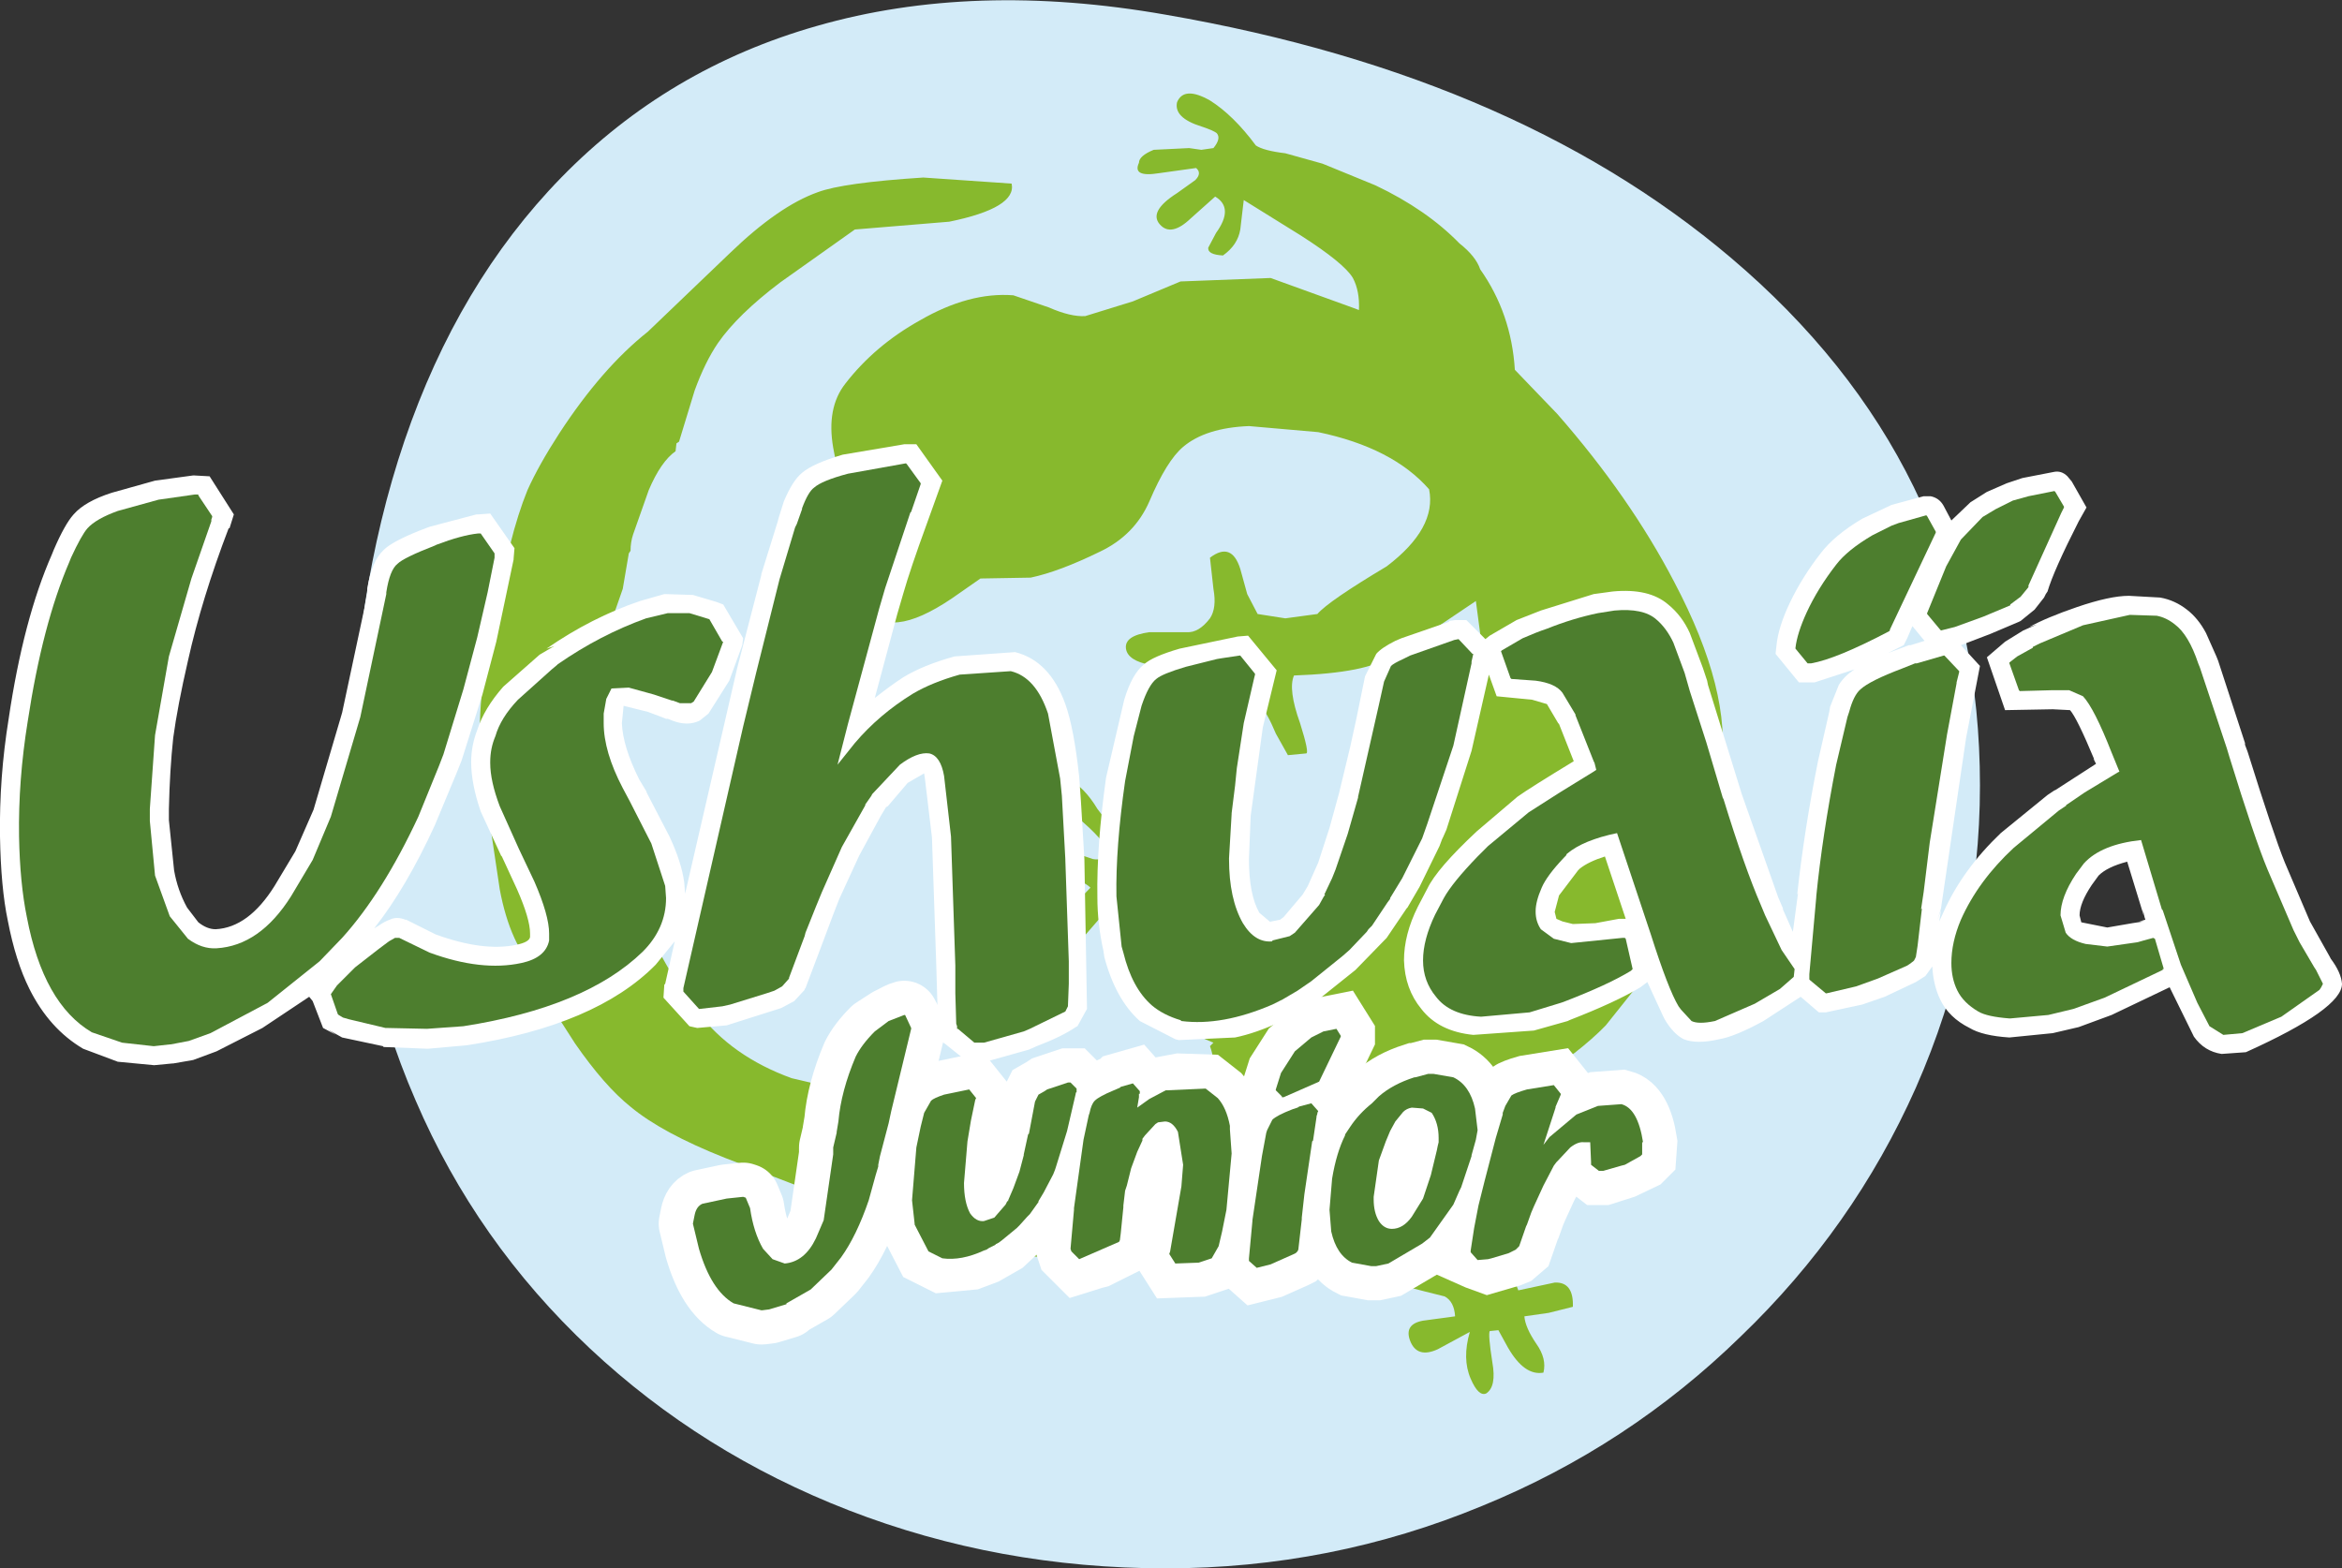
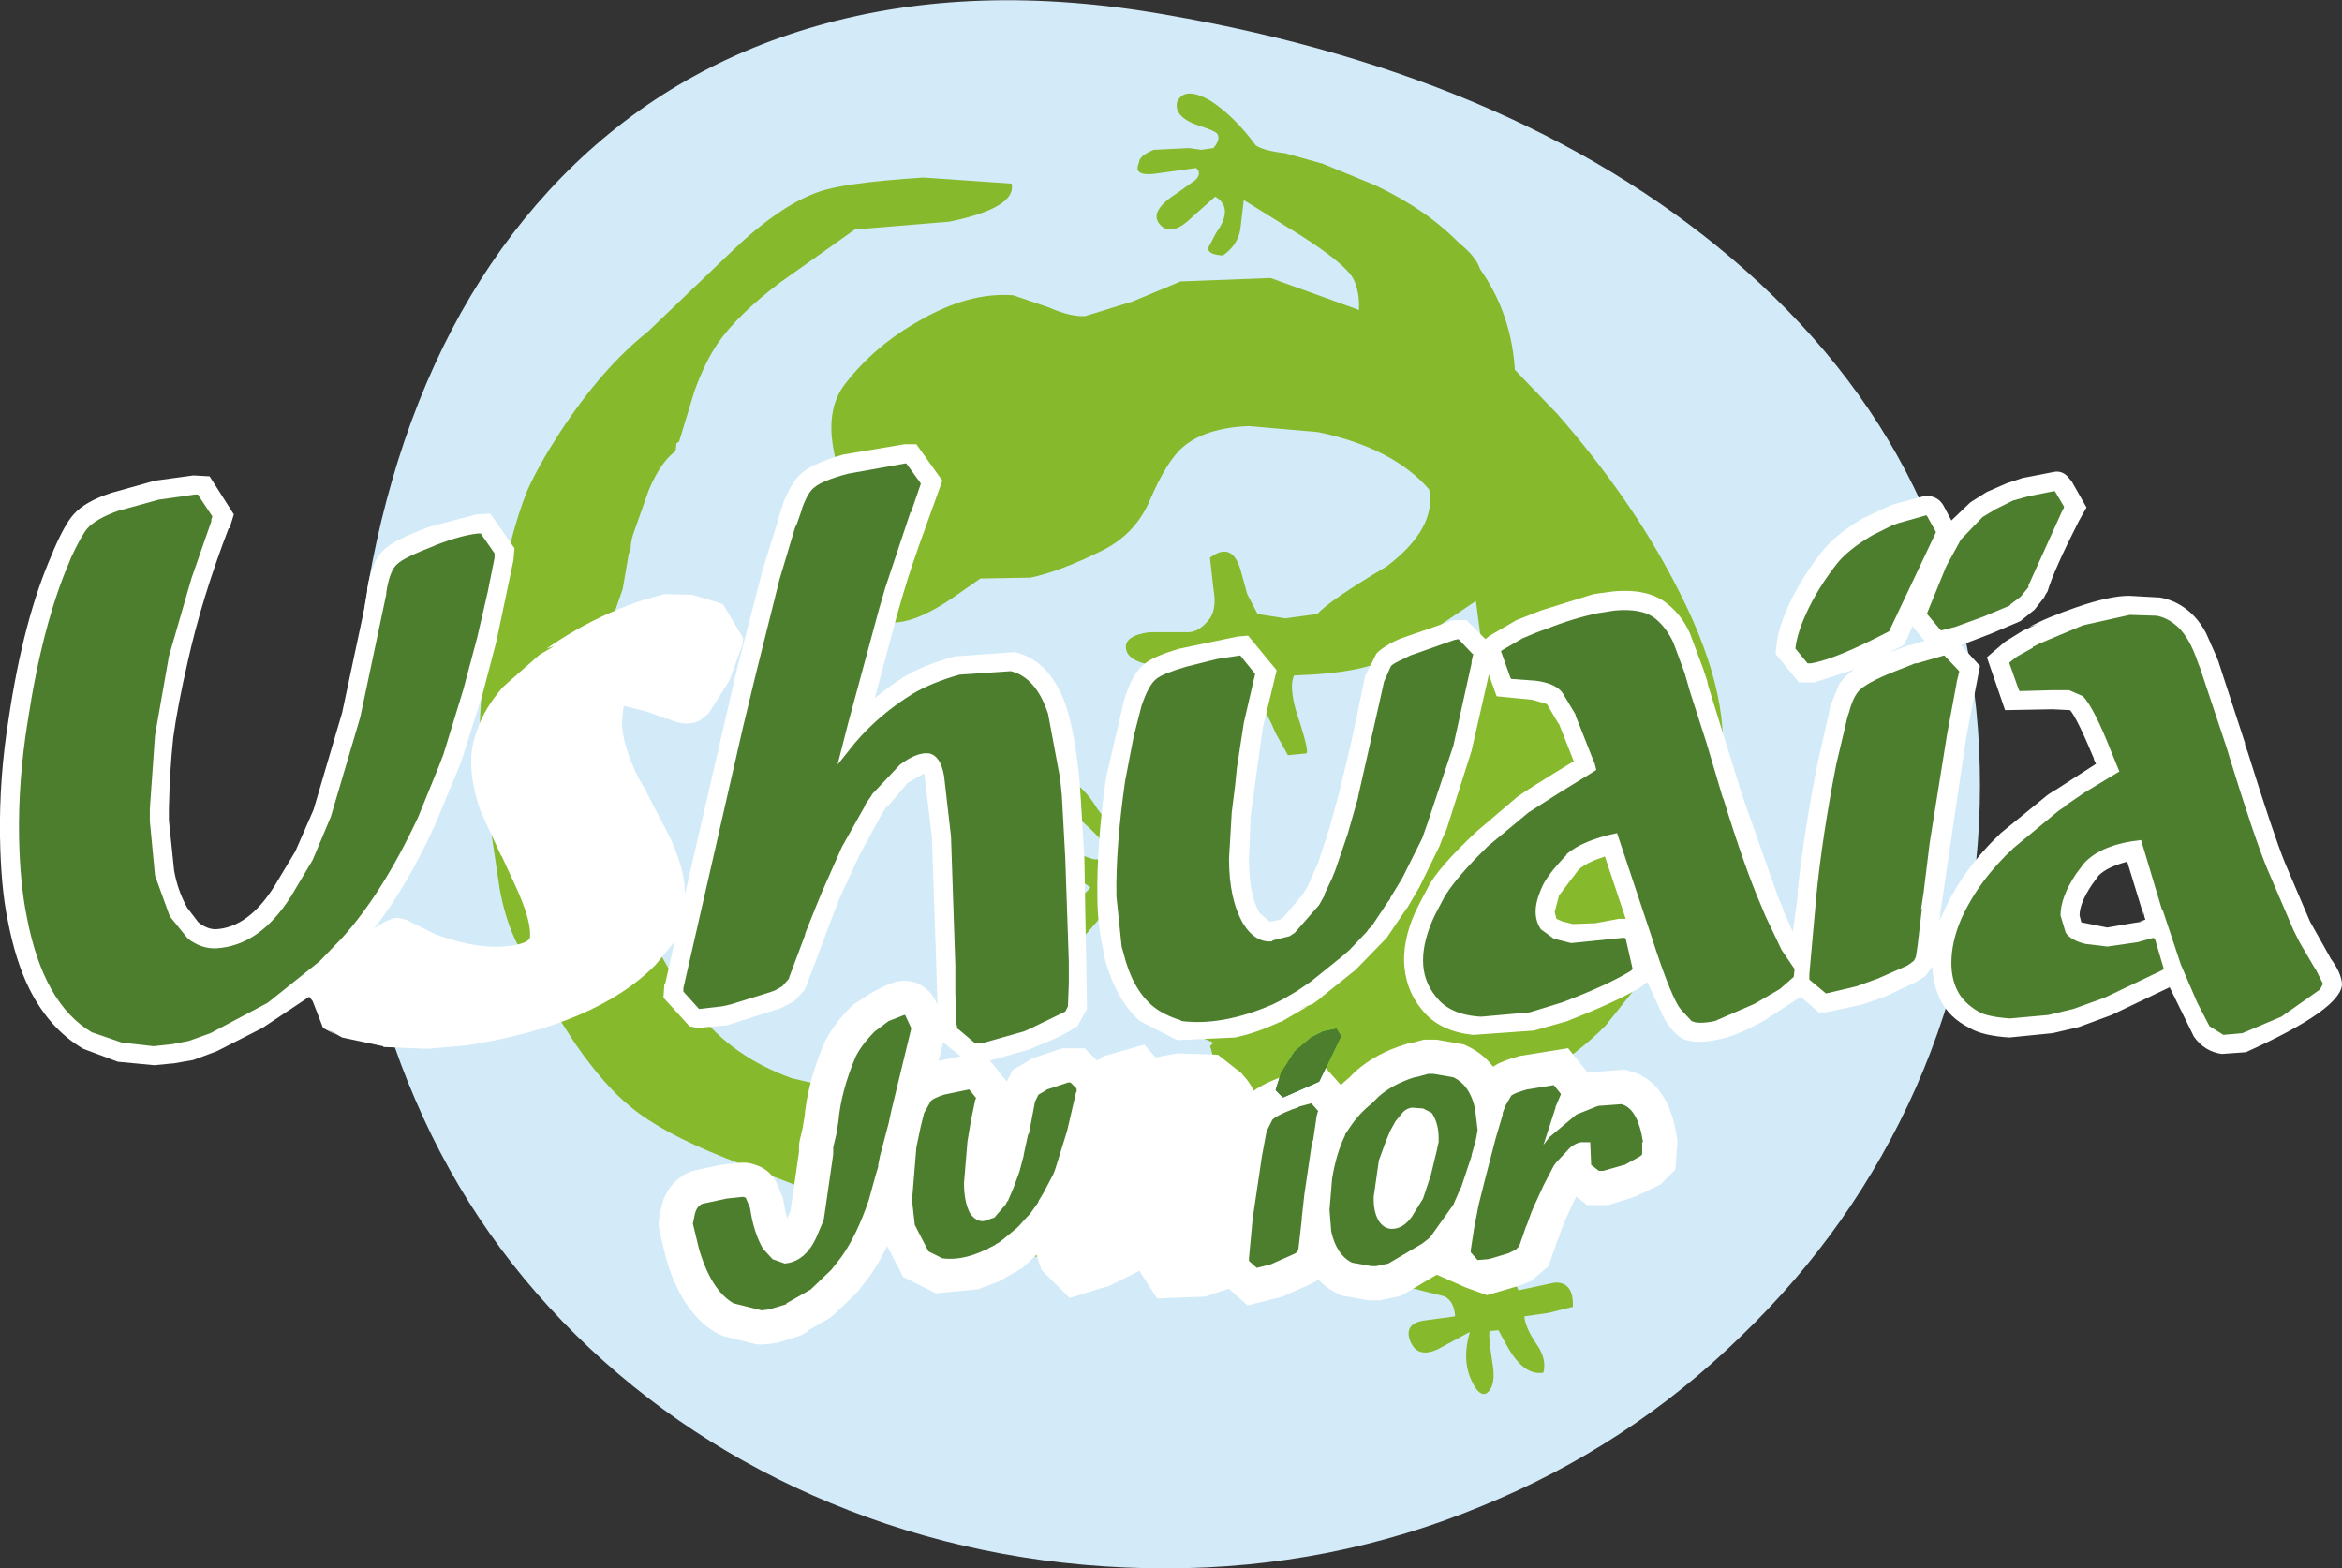
<svg xmlns="http://www.w3.org/2000/svg" height="90.55px" width="135.2px">
  <rect width="100%" height="100%" fill="#333333" stroke="none" />
  <g transform="matrix(1.0, 0.0, 0.0, 1.0, -780.05, 1.45)">
    <path d="M890.65 61.35 Q887.05 69.45 880.55 75.7 874.05 82.05 865.6 85.5 856.9 89.1 847.35 89.1 837.7 89.1 829.05 85.75 820.55 82.45 814.1 76.4 807.55 70.25 804.05 62.1 800.35 53.6 800.35 43.9 800.35 33.0 803.4 24.0 806.5 14.9 812.45 8.8 818.6 2.5 827.2 0.05 836.25 -2.55 847.35 -0.6 868.2 3.0 880.8 14.15 894.35 26.15 894.35 43.9 894.35 52.95 890.65 61.35" fill="#d3ebf8" fill-rule="evenodd" stroke="none" />
    <path d="M864.3 12.6 Q865.25 13.35 865.5 14.1 867.3 16.65 867.5 19.9 L868.7 21.15 869.95 22.45 Q874.15 27.25 876.7 32.15 880.05 38.5 879.4 42.85 L878.4 48.4 Q877.7 51.25 876.1 53.55 L872.75 57.75 Q871.25 59.3 868.5 61.05 871.8 63.05 871.1 65.85 870.7 67.35 869.4 68.95 L867.75 71.6 Q867.35 72.25 867.7 73.05 L869.8 72.6 Q870.9 72.55 870.85 74.0 L869.45 74.35 868.05 74.55 Q868.1 75.2 868.75 76.15 869.35 77.0 869.15 77.8 868.05 78.0 867.1 76.35 L866.55 75.35 866.05 75.4 Q865.95 75.6 866.2 77.2 866.45 78.6 865.85 79.0 865.4 79.2 864.95 78.15 864.45 77.0 864.9 75.45 L863.05 76.45 Q861.85 77.0 861.45 75.95 861.1 75.0 862.2 74.8 L864.05 74.55 Q864.0 73.7 863.45 73.4 L862.25 73.1 861.1 72.8 Q860.6 72.45 860.65 71.55 L862.75 71.45 864.65 72.15 864.8 69.75 Q865.0 68.25 864.5 67.45 L863.6 66.5 862.4 65.7 Q859.55 68.05 856.5 69.6 852.1 71.85 848.1 71.9 L837.75 70.9 Q833.15 69.95 828.0 67.75 L821.9 65.4 Q818.25 63.95 816.45 62.45 814.95 61.25 813.25 58.8 L810.65 54.75 811.05 54.65 Q809.5 53.1 808.9 49.9 L808.1 44.55 Q807.45 41.4 808.0 37.35 808.25 35.4 809.5 30.0 809.95 28.2 810.5 26.85 811.15 25.4 812.35 23.55 814.8 19.8 817.45 17.7 L822.2 13.15 Q825.0 10.45 827.25 9.65 828.7 9.1 833.35 8.8 L838.45 9.15 Q838.75 10.55 834.85 11.35 L829.4 11.8 825.1 14.85 Q822.65 16.7 821.5 18.35 820.75 19.45 820.15 21.1 L819.25 24.05 819.1 24.15 819.05 24.6 Q818.2 25.2 817.5 26.85 L816.6 29.4 Q816.45 29.85 816.45 30.35 L816.35 30.5 816.0 32.55 815.25 34.7 814.45 36.45 Q813.6 38.5 814.0 40.6 814.95 45.5 816.15 49.0 817.8 53.7 820.35 57.0 822.3 59.55 825.75 60.8 L832.8 62.45 837.9 63.8 843.1 63.95 Q851.15 62.2 849.9 58.95 L850.1 58.75 Q848.3 58.05 846.95 56.7 845.8 55.65 845.65 54.9 L845.15 51.85 Q845.05 51.1 844.25 50.75 L842.6 52.65 Q841.45 53.55 840.55 52.45 840.9 51.8 841.75 51.1 L843.0 49.8 Q842.55 49.35 841.1 49.0 839.8 48.7 839.45 47.9 L841.95 47.75 843.15 48.15 Q843.75 48.25 843.9 47.85 844.15 47.4 842.55 46.0 840.9 44.6 841.05 44.0 L841.7 43.5 Q842.65 44.0 843.4 45.25 L844.8 47.1 845.3 44.35 Q845.65 42.4 846.65 42.9 847.55 43.4 847.05 44.9 L846.0 46.95 Q846.6 47.55 847.2 47.45 L848.35 46.95 Q849.05 46.55 849.4 46.55 850.0 46.5 850.55 47.2 850.1 48.2 849.0 48.65 847.75 49.05 847.1 49.4 L848.6 51.35 Q849.45 52.55 850.35 52.85 L854.1 53.4 Q856.95 53.75 858.25 54.4 859.35 53.55 860.55 51.55 862.2 48.7 862.75 48.0 L862.45 47.95 Q865.6 41.25 865.6 35.9 L865.25 33.25 862.5 35.1 860.3 36.45 Q859.0 37.4 854.75 37.55 854.4 38.35 855.1 40.3 855.65 42.05 855.45 42.05 L854.4 42.15 853.7 40.9 Q852.75 38.6 851.75 38.55 L850.25 40.85 Q848.85 42.4 847.8 41.65 846.85 40.95 848.5 39.3 L849.8 37.95 Q850.4 37.25 850.4 36.85 L848.4 36.8 846.5 36.95 Q845.15 36.7 845.05 36.0 844.95 35.25 846.4 35.05 L848.55 35.05 Q849.25 35.1 849.9 34.25 850.3 33.65 850.1 32.55 L849.9 30.75 Q851.15 29.8 851.65 31.4 L852.05 32.85 852.65 34.0 854.25 34.25 856.1 34.0 Q856.75 33.25 860.1 31.25 863.0 29.05 862.55 26.8 860.45 24.4 856.15 23.5 L852.15 23.15 Q849.65 23.25 848.35 24.35 847.4 25.15 846.4 27.5 845.55 29.45 843.55 30.4 841.2 31.55 839.55 31.9 L836.65 31.95 835.0 33.1 Q831.3 35.6 830.05 33.6 829.2 32.2 829.45 28.05 828.45 26.2 828.15 24.4 827.75 22.1 828.85 20.7 830.55 18.5 833.15 17.05 836.0 15.4 838.55 15.6 L840.6 16.3 Q841.85 16.85 842.7 16.8 L845.45 15.95 848.2 14.8 853.4 14.6 858.1 16.3 858.5 16.45 Q858.55 15.35 858.15 14.6 857.65 13.75 855.15 12.15 L851.85 10.1 851.65 11.8 Q851.5 12.7 850.65 13.3 849.75 13.25 849.8 12.85 L850.25 12.0 Q851.3 10.55 850.2 9.9 L848.8 11.15 Q847.65 12.25 847.0 11.5 846.35 10.75 848.0 9.7 L849.05 8.95 Q849.45 8.55 849.1 8.25 L846.95 8.55 Q845.4 8.8 845.8 7.95 845.8 7.55 846.65 7.2 L848.7 7.1 849.4 7.2 850.1 7.1 Q850.55 6.55 850.3 6.25 850.15 6.1 849.4 5.85 847.8 5.35 848.0 4.45 848.4 3.5 849.9 4.35 851.25 5.2 852.55 6.95 853.0 7.25 854.25 7.4 L856.4 8.0 859.45 9.25 Q862.4 10.65 864.3 12.6" fill="#87b92d" fill-rule="evenodd" stroke="none" />
    <path d="M853.2 63.8 L853.5 63.2 Q853.75 62.95 854.65 62.6 L854.95 62.5 855.05 62.45 855.0 62.45 855.75 62.25 856.15 62.7 856.1 62.8 856.1 62.85 856.05 63.0 856.05 63.05 855.85 64.4 855.8 64.45 855.35 67.5 855.2 68.85 855.2 68.95 855.0 70.7 854.95 70.8 854.9 70.85 854.85 70.9 854.75 70.95 853.4 71.55 852.6 71.75 852.15 71.35 852.15 71.2 852.35 69.05 852.35 69.0 852.9 65.3 853.15 63.95 853.2 63.8" fill="#047344" fill-rule="evenodd" stroke="none" />
    <path d="M853.2 63.8 L853.15 63.95 852.9 65.3 852.35 69.0 852.35 69.05 852.15 71.2 852.15 71.35 852.6 71.75 853.4 71.55 854.75 70.95 854.85 70.9 854.9 70.85 854.95 70.8 855.0 70.7 855.15 69.35 855.2 68.95 855.2 68.85 855.35 67.5 855.8 64.45 855.85 64.4 856.05 63.05 856.05 63.0 856.1 62.85 856.1 62.8 856.15 62.7 855.75 62.25 855.0 62.45 855.05 62.45 854.95 62.5 854.65 62.6 Q853.75 62.95 853.5 63.2 L853.2 63.8 Z" fill="none" stroke="#ffffff" stroke-linecap="butt" stroke-linejoin="miter-clip" stroke-miterlimit="4.0" stroke-width="3.95" />
    <path d="M834.55 61.75 L836.0 61.45 836.4 61.95 836.35 62.05 836.1 63.25 835.9 64.45 835.8 65.65 835.7 66.85 Q835.7 67.95 836.05 68.6 836.4 69.1 836.85 69.05 L837.3 68.9 837.45 68.85 838.1 68.1 838.2 67.9 838.25 67.9 838.25 67.8 838.25 67.85 838.55 67.15 838.9 66.2 839.15 65.25 839.15 65.2 839.4 64.05 839.45 64.0 839.8 62.15 840.0 61.75 840.35 61.55 840.5 61.45 841.7 61.05 841.8 61.05 841.85 61.05 842.2 61.4 842.2 61.6 842.15 61.65 842.15 61.7 841.65 63.85 841.0 65.95 840.95 66.1 840.85 66.35 840.3 67.4 840.0 67.9 840.0 67.95 839.5 68.65 839.4 68.75 837.9 70.15 836.85 70.75 836.05 71.05 834.45 71.2 833.65 70.8 832.9 69.35 832.85 69.25 832.85 69.2 832.7 67.85 832.95 64.8 833.2 63.6 833.4 62.8 833.8 62.1 Q833.95 61.95 834.55 61.75" fill="#047344" fill-rule="evenodd" stroke="none" />
    <path d="M834.55 61.75 Q833.95 61.95 833.8 62.1 L833.4 62.8 833.2 63.6 832.95 64.8 832.7 67.85 832.85 69.2 832.85 69.25 832.9 69.35 833.65 70.8 834.45 71.2 836.05 71.05 836.85 70.75 837.9 70.15 839.4 68.75 839.5 68.65 840.0 67.95 840.0 67.9 840.3 67.4 840.85 66.35 840.95 66.1 841.0 65.95 841.65 63.85 842.15 61.7 842.15 61.65 842.2 61.6 842.2 61.4 841.85 61.05 841.8 61.05 841.7 61.05 840.5 61.45 840.35 61.55 840.0 61.75 839.8 62.15 839.45 64.0 839.4 64.05 839.15 65.2 839.15 65.25 838.9 66.2 838.55 67.15 838.25 67.85 838.25 67.8 838.25 67.9 838.2 67.9 838.1 68.1 837.45 68.85 837.3 68.9 836.85 69.05 Q836.4 69.1 836.05 68.6 835.7 67.95 835.7 66.85 L835.8 65.65 835.9 64.45 836.1 63.25 836.35 62.05 836.4 61.95 836.0 61.45 834.55 61.75 Z" fill="none" stroke="#ffffff" stroke-linecap="butt" stroke-linejoin="miter-clip" stroke-miterlimit="4.0" stroke-width="3.95" />
    <path d="M842.6 64.35 L842.9 62.95 842.95 62.8 Q843.05 62.3 843.25 62.1 843.5 61.85 844.35 61.5 L844.7 61.35 844.75 61.3 845.45 61.1 845.85 61.55 845.85 61.7 845.8 61.7 845.8 61.9 845.7 62.5 846.4 62.0 847.35 61.5 848.15 61.35 849.65 61.4 850.35 61.95 Q850.85 62.5 851.05 63.55 L851.05 63.7 851.05 63.75 851.15 65.15 850.85 68.4 850.6 69.65 850.4 70.5 850.0 71.2 849.25 71.45 847.9 71.5 847.55 70.95 847.6 70.8 848.25 67.05 848.35 65.8 848.05 63.9 Q847.75 63.3 847.3 63.3 L846.9 63.35 846.75 63.45 846.15 64.1 846.0 64.3 846.0 64.4 845.7 65.05 845.35 66.0 845.1 67.0 845.0 67.3 844.9 68.15 844.9 68.25 844.75 69.75 844.7 70.15 844.65 70.25 844.55 70.3 844.55 70.35 844.45 70.4 843.35 70.95 843.15 71.0 842.35 71.25 841.9 70.8 841.85 70.65 842.05 68.4 842.05 68.3 842.6 64.35" fill="#047344" fill-rule="evenodd" stroke="none" />
    <path d="M842.6 64.35 L842.05 68.3 842.05 68.4 841.85 70.65 841.9 70.8 842.35 71.25 843.15 71.0 843.35 70.95 844.45 70.4 844.55 70.35 844.55 70.3 844.65 70.25 844.7 70.15 844.75 69.75 844.9 68.25 844.9 68.15 845.0 67.3 845.1 67.0 845.35 66.0 845.7 65.05 846.0 64.4 846.0 64.3 846.15 64.1 846.75 63.45 846.9 63.35 847.3 63.3 Q847.75 63.3 848.05 63.9 L848.35 65.8 848.25 67.05 847.6 70.8 847.55 70.95 847.9 71.5 849.25 71.45 850.0 71.2 850.4 70.5 850.6 69.65 850.85 68.4 851.15 65.15 851.05 63.75 851.05 63.7 851.05 63.55 Q850.85 62.5 850.35 61.95 L849.65 61.4 848.15 61.35 847.35 61.5 846.4 62.0 845.7 62.5 845.8 61.9 845.8 61.7 845.85 61.7 845.85 61.55 845.45 61.1 844.75 61.3 844.7 61.35 844.35 61.5 Q843.5 61.85 843.25 62.1 843.05 62.3 842.95 62.8 L842.9 62.95 842.6 64.35 Z" fill="none" stroke="#ffffff" stroke-linecap="butt" stroke-linejoin="miter-clip" stroke-miterlimit="4.0" stroke-width="3.95" />
    <path d="M854.15 61.9 L854.05 61.9 854.05 61.85 853.7 61.5 853.7 61.45 854.0 60.5 854.8 59.25 855.75 58.45 856.25 58.2 856.45 58.1 857.2 57.95 857.45 58.35 857.45 58.4 856.2 61.0 854.15 61.9" fill="#047344" fill-rule="evenodd" stroke="none" />
-     <path d="M854.15 61.9 L856.2 61.0 857.45 58.4 857.45 58.35 857.2 57.95 856.45 58.1 856.25 58.2 855.75 58.45 854.8 59.25 854.0 60.5 853.7 61.45 853.7 61.5 854.05 61.85 854.05 61.9 854.15 61.9 Z" fill="none" stroke="#ffffff" stroke-linecap="butt" stroke-linejoin="miter-clip" stroke-miterlimit="4.0" stroke-width="3.95" />
    <path d="M857.7 64.1 L857.7 64.05 858.0 63.6 Q858.5 62.85 859.25 62.25 L859.65 61.85 Q860.45 61.15 861.7 60.75 L861.75 60.75 862.5 60.55 862.8 60.55 863.95 60.75 Q864.9 61.2 865.2 62.55 L865.35 63.8 865.25 64.35 865.0 65.25 865.0 65.3 864.4 67.1 864.3 67.3 863.95 68.1 862.6 70.0 862.15 70.35 860.2 71.5 859.5 71.65 859.2 71.65 858.1 71.45 Q857.2 71.0 856.9 69.65 L856.8 68.4 856.95 66.6 Q857.2 65.1 857.7 64.1 M860.6 63.3 L860.3 63.85 860.05 64.45 859.65 65.55 859.35 67.65 859.35 67.8 Q859.35 68.55 859.65 69.05 859.95 69.5 860.4 69.5 861.05 69.5 861.55 68.8 L862.2 67.75 862.65 66.4 863.0 64.95 863.05 64.7 863.1 64.5 863.1 64.25 Q863.1 63.4 862.7 62.8 L862.2 62.55 861.55 62.5 Q861.25 62.55 861.05 62.75 L860.6 63.3" fill="#047344" fill-rule="evenodd" stroke="none" />
    <path d="M860.6 63.3 L861.05 62.75 Q861.25 62.55 861.55 62.5 L862.2 62.55 862.7 62.8 Q863.1 63.4 863.1 64.25 L863.1 64.5 863.05 64.7 863.0 64.95 862.65 66.4 862.2 67.75 861.55 68.8 Q861.05 69.5 860.4 69.5 859.95 69.5 859.65 69.05 859.35 68.55 859.35 67.8 L859.35 67.65 859.65 65.55 860.05 64.45 860.3 63.85 860.6 63.3 M857.7 64.1 Q857.2 65.1 856.95 66.6 L856.8 68.4 856.9 69.65 Q857.2 71.0 858.1 71.45 L859.2 71.65 859.5 71.65 860.2 71.5 862.15 70.35 862.6 70.0 863.95 68.1 864.3 67.3 864.4 67.1 865.0 65.3 865.0 65.25 865.25 64.35 865.35 63.8 865.2 62.55 Q864.9 61.2 863.95 60.75 L862.8 60.55 862.5 60.55 861.75 60.75 861.7 60.75 Q860.45 61.15 859.65 61.85 L859.25 62.25 Q858.5 62.85 858.0 63.6 L857.7 64.05 857.7 64.1" fill="none" stroke="#ffffff" stroke-linecap="butt" stroke-linejoin="miter-clip" stroke-miterlimit="4.0" stroke-width="3.95" />
    <path d="M866.4 64.25 L866.8 62.9 866.8 62.8 866.95 62.4 867.3 61.8 Q867.5 61.65 868.2 61.45 L869.75 61.2 870.15 61.7 870.15 61.75 869.85 62.45 869.85 62.5 869.2 64.5 869.15 64.65 869.5 64.2 871.05 62.9 872.3 62.4 873.65 62.3 Q874.6 62.55 874.9 64.5 L874.85 65.2 874.75 65.3 873.7 65.8 872.6 66.15 872.35 66.15 871.9 65.8 871.9 65.7 871.9 65.65 871.85 64.5 871.5 64.5 Q871.15 64.45 870.7 64.8 L869.95 65.6 869.9 65.65 869.75 65.85 869.15 67.0 868.6 68.2 868.45 68.55 868.2 69.25 868.15 69.35 867.75 70.5 867.4 70.8 867.15 70.9 865.95 71.25 865.4 71.05 864.95 70.85 864.95 70.75 Q864.9 70.45 865.4 68.15 L865.75 66.75 866.4 64.25" fill="#047344" fill-rule="evenodd" stroke="none" />
    <path d="M866.4 64.25 L865.75 66.75 865.4 68.15 Q864.9 70.45 864.95 70.75 L864.95 70.85 865.4 71.05 865.95 71.25 867.15 70.9 867.4 70.8 867.75 70.5 868.15 69.35 868.2 69.25 868.45 68.55 868.6 68.2 869.15 67.0 869.75 65.85 869.9 65.65 869.95 65.6 870.7 64.8 Q871.15 64.45 871.5 64.5 L871.85 64.5 871.9 65.65 871.9 65.7 871.9 65.8 872.35 66.15 872.6 66.15 873.7 65.8 874.75 65.3 874.85 65.2 874.9 64.5 Q874.6 62.55 873.65 62.3 L872.3 62.4 871.05 62.9 869.5 64.2 869.15 64.65 869.2 64.5 869.85 62.5 869.85 62.45 870.15 61.75 870.15 61.7 869.75 61.2 868.2 61.45 Q867.5 61.65 867.3 61.8 L866.95 62.4 866.8 62.8 866.8 62.9 866.4 64.25 Z" fill="none" stroke="#ffffff" stroke-linecap="butt" stroke-linejoin="miter-clip" stroke-miterlimit="4.0" stroke-width="3.95" />
    <path d="M832.65 57.9 L832.65 57.95 831.5 62.7 831.35 63.4 830.85 65.3 830.75 65.8 830.75 65.9 830.7 66.0 830.6 66.4 830.2 67.85 Q829.5 69.9 828.6 71.15 L828.05 71.85 826.85 73.0 825.45 73.8 825.45 73.85 824.45 74.15 824.05 74.2 824.0 74.2 822.4 73.8 Q821.1 73.05 820.4 70.65 L820.05 69.2 820.15 68.7 Q820.25 68.2 820.6 68.05 L822.0 67.75 822.95 67.65 823.1 67.7 823.35 68.3 Q823.55 69.7 824.1 70.65 L824.65 71.25 825.35 71.5 Q826.5 71.4 827.15 70.05 L827.6 69.0 828.15 65.2 828.15 65.1 828.15 64.8 828.35 63.95 828.35 63.9 828.45 63.3 Q828.6 61.55 829.45 59.55 829.8 58.85 830.55 58.1 L831.4 57.55 Q832.05 57.2 832.25 57.15 L832.65 57.9" fill="#047344" fill-rule="evenodd" stroke="none" />
    <path d="M832.65 57.9 L832.25 57.15 Q832.05 57.2 831.4 57.55 L830.55 58.1 Q829.8 58.85 829.45 59.55 828.6 61.55 828.45 63.3 L828.35 63.9 828.35 63.95 828.15 64.8 828.15 65.1 828.15 65.2 827.6 69.0 827.15 70.05 Q826.5 71.4 825.35 71.5 L824.65 71.25 824.1 70.65 Q823.55 69.7 823.35 68.3 L823.1 67.7 822.95 67.65 822.0 67.75 820.6 68.05 Q820.25 68.2 820.15 68.7 L820.05 69.2 820.4 70.65 Q821.1 73.05 822.4 73.8 L824.0 74.2 824.05 74.2 824.45 74.15 825.45 73.85 825.45 73.8 826.85 73.0 828.05 71.85 828.6 71.15 Q829.5 69.9 830.2 67.85 L830.6 66.4 830.7 66.0 830.75 65.9 830.75 65.8 830.85 65.3 831.35 63.4 831.5 62.7 832.65 57.95 832.65 57.9 Z" fill="none" stroke="#ffffff" stroke-linecap="butt" stroke-linejoin="round" stroke-width="3.95" />
    <path d="M853.2 63.8 L853.5 63.2 Q853.75 62.95 854.65 62.6 L854.95 62.5 855.05 62.45 855.0 62.45 855.75 62.25 856.15 62.7 856.1 62.8 856.1 62.85 856.05 63.0 856.05 63.05 855.85 64.4 855.8 64.45 855.35 67.5 855.2 68.85 855.2 68.95 855.0 70.7 854.95 70.8 854.9 70.85 854.85 70.9 854.75 70.95 853.4 71.55 852.6 71.75 852.15 71.35 852.15 71.2 852.35 69.05 852.35 69.0 852.9 65.3 853.15 63.95 853.2 63.8" fill="#4d7e2e" fill-rule="evenodd" stroke="none" />
    <path d="M834.55 61.75 L836.0 61.45 836.4 61.95 836.35 62.05 836.1 63.25 835.9 64.45 835.8 65.65 835.7 66.85 Q835.7 67.95 836.05 68.6 836.4 69.1 836.85 69.05 L837.3 68.9 837.45 68.85 838.1 68.1 838.2 67.9 838.25 67.9 838.25 67.8 838.25 67.85 838.55 67.15 838.9 66.2 839.15 65.25 839.15 65.2 839.4 64.05 839.45 64.0 839.8 62.15 840.0 61.75 840.35 61.55 840.5 61.45 841.7 61.05 841.8 61.05 841.85 61.05 842.2 61.4 842.2 61.6 842.15 61.65 842.15 61.7 841.65 63.85 841.0 65.95 840.95 66.1 840.85 66.35 840.3 67.4 840.0 67.9 840.0 67.95 839.5 68.65 839.35 68.8 838.9 69.3 838.75 69.45 837.9 70.15 837.7 70.3 837.5 70.4 837.55 70.4 837.15 70.6 837.0 70.7 836.85 70.75 Q835.55 71.35 834.45 71.2 L833.65 70.8 832.9 69.35 832.85 69.25 832.85 69.2 832.7 67.85 832.95 64.8 833.2 63.6 833.4 62.8 833.8 62.1 Q833.95 61.95 834.55 61.75" fill="#4d7e2e" fill-rule="evenodd" stroke="none" />
-     <path d="M842.6 64.35 L842.9 62.95 842.95 62.8 Q843.05 62.3 843.25 62.1 843.5 61.85 844.35 61.5 L844.7 61.35 844.75 61.3 845.45 61.1 845.85 61.55 845.85 61.7 845.8 61.7 845.8 61.9 845.7 62.5 846.4 62.0 847.25 61.55 847.35 61.5 847.4 61.5 849.65 61.4 850.35 61.95 Q850.85 62.5 851.05 63.55 L851.05 63.7 851.05 63.75 851.15 65.15 850.85 68.4 850.6 69.65 850.4 70.5 850.0 71.2 849.25 71.45 847.9 71.5 847.55 70.95 847.6 70.8 848.25 67.05 848.35 65.8 848.05 63.9 Q847.75 63.3 847.3 63.3 L846.9 63.35 846.75 63.45 846.15 64.1 846.0 64.3 846.0 64.4 845.7 65.05 845.35 66.0 845.1 67.0 845.0 67.3 844.9 68.15 844.9 68.25 844.75 69.75 844.7 70.15 844.65 70.25 842.35 71.25 841.9 70.8 841.85 70.65 842.05 68.4 842.05 68.3 842.6 64.35" fill="#4d7e2e" fill-rule="evenodd" stroke="none" />
    <path d="M854.15 61.9 L854.05 61.9 854.05 61.85 853.7 61.5 853.7 61.45 854.0 60.5 854.8 59.25 855.75 58.45 856.25 58.2 856.45 58.1 857.2 57.95 857.45 58.35 857.45 58.4 856.2 61.0 854.15 61.9" fill="#4d7e2e" fill-rule="evenodd" stroke="none" />
    <path d="M857.7 64.1 L857.7 64.05 858.0 63.6 Q858.5 62.85 859.25 62.25 L859.65 61.85 Q860.45 61.15 861.7 60.75 L861.75 60.75 862.5 60.55 862.8 60.55 863.95 60.75 Q864.9 61.2 865.2 62.55 L865.35 63.8 865.25 64.35 865.0 65.25 865.0 65.3 864.4 67.1 864.3 67.3 863.95 68.1 862.6 70.0 862.15 70.35 860.2 71.5 859.5 71.65 859.2 71.65 858.1 71.45 Q857.2 71.0 856.9 69.65 L856.8 68.4 856.95 66.6 Q857.2 65.1 857.7 64.1 M860.6 63.3 L860.3 63.85 860.05 64.45 859.65 65.55 859.35 67.65 859.35 67.8 Q859.35 68.55 859.65 69.05 859.95 69.5 860.4 69.5 861.05 69.5 861.55 68.8 L862.2 67.75 862.65 66.4 863.0 64.95 863.05 64.7 863.1 64.5 863.1 64.25 Q863.1 63.4 862.7 62.8 L862.2 62.55 861.55 62.5 Q861.25 62.55 861.05 62.75 L860.6 63.3" fill="#4d7e2e" fill-rule="evenodd" stroke="none" />
    <path d="M866.4 64.25 L866.8 62.9 866.8 62.8 866.95 62.4 867.3 61.8 Q867.5 61.65 868.2 61.45 L869.75 61.2 870.15 61.7 870.15 61.75 869.85 62.45 869.85 62.5 869.2 64.5 869.15 64.65 869.5 64.2 871.05 62.9 872.3 62.4 873.65 62.3 Q874.6 62.55 874.9 64.5 L874.85 64.5 874.85 65.2 874.75 65.3 873.85 65.8 873.65 65.85 872.6 66.15 872.35 66.15 871.9 65.8 871.9 65.7 871.9 65.65 871.85 64.5 871.5 64.5 Q871.15 64.45 870.7 64.8 L869.95 65.6 869.9 65.65 869.75 65.85 869.15 67.0 868.6 68.2 868.45 68.55 868.2 69.25 868.15 69.35 867.75 70.5 867.55 70.7 867.35 70.8 867.15 70.9 866.15 71.2 865.95 71.25 865.35 71.3 864.95 70.85 864.95 70.75 865.15 69.45 865.4 68.15 865.75 66.75 866.4 64.25" fill="#4d7e2e" fill-rule="evenodd" stroke="none" />
    <path d="M832.65 57.9 L832.65 57.95 831.5 62.7 831.35 63.4 830.85 65.3 830.75 65.8 830.75 65.9 830.6 66.4 830.2 67.85 Q829.5 69.9 828.6 71.15 L828.05 71.85 826.85 73.0 825.45 73.8 825.45 73.85 824.45 74.15 824.05 74.2 824.0 74.2 822.4 73.8 Q821.1 73.05 820.4 70.65 L820.05 69.2 820.15 68.7 Q820.25 68.2 820.6 68.05 L822.0 67.75 822.95 67.65 823.1 67.7 823.35 68.3 Q823.55 69.7 824.1 70.65 L824.65 71.25 825.35 71.5 Q826.5 71.4 827.15 70.05 L827.6 69.0 828.15 65.2 828.15 64.8 828.35 63.95 828.35 63.9 828.45 63.3 Q828.6 61.55 829.45 59.55 829.8 58.85 830.55 58.1 L831.15 57.65 831.35 57.5 832.25 57.15 832.3 57.15 832.65 57.9" fill="#4d7e2e" fill-rule="evenodd" stroke="none" />
    <path d="M873.55 51.6 L873.9 51.6 872.7 48.0 Q871.75 48.3 871.25 48.7 L871.15 48.8 870.05 50.25 869.8 51.2 869.9 51.6 870.25 51.75 870.85 51.9 872.15 51.85 873.5 51.6 873.55 51.6 M835.15 36.45 L838.65 36.2 Q840.65 36.7 841.55 39.2 842.05 40.6 842.35 43.4 L842.45 44.8 842.65 48.15 842.8 56.8 842.25 57.8 842.15 57.85 Q841.35 58.4 839.9 58.95 L839.45 59.15 836.95 59.85 835.9 59.85 834.65 58.85 834.3 58.6 834.2 57.8 834.2 57.9 834.2 57.7 834.1 54.3 833.85 46.9 833.45 43.55 833.4 43.2 832.45 43.75 831.3 45.1 831.2 45.15 830.9 45.65 829.65 47.95 828.5 50.45 828.15 51.35 827.55 52.95 826.55 55.6 826.5 55.65 826.5 55.7 825.9 56.35 825.15 56.75 822.0 57.75 820.3 57.9 819.85 57.8 818.35 56.15 818.4 55.4 818.45 55.35 819.0 52.9 817.9 54.25 Q814.45 57.75 807.0 58.9 L804.75 59.1 802.2 59.0 802.15 58.95 799.8 58.45 799.0 58.0 799.45 58.3 798.7 57.9 798.1 56.35 797.9 56.1 795.2 57.9 792.55 59.25 791.2 59.75 790.05 59.95 790.0 59.95 788.95 60.05 786.85 59.85 784.85 59.1 Q782.9 57.95 781.75 55.65 780.95 54.05 780.5 51.7 780.1 49.8 780.05 46.85 780.0 43.45 780.55 40.05 781.4 34.3 783.05 30.55 L783.15 30.3 Q783.8 28.8 784.3 28.25 784.95 27.5 786.5 27.0 L789.0 26.3 791.2 26.0 791.25 26.0 792.15 26.05 793.55 28.25 793.3 29.05 793.25 29.05 Q791.7 33.1 790.9 36.7 790.3 39.3 790.05 41.15 789.85 43.0 789.8 45.25 L789.8 45.9 790.1 48.8 Q790.3 49.95 790.85 50.95 L791.5 51.8 Q792.0 52.2 792.5 52.2 794.4 52.1 795.9 49.7 L797.1 47.7 798.15 45.3 799.8 39.7 801.1 33.6 801.25 32.75 801.25 32.65 801.25 32.55 Q801.5 30.95 802.2 30.3 802.75 29.75 804.75 29.0 L804.9 28.95 807.55 28.25 807.65 28.25 808.35 28.2 809.75 30.2 809.7 30.8 809.7 30.85 808.7 35.6 807.9 38.65 806.7 42.45 806.4 43.2 805.15 46.2 Q803.5 49.8 801.65 52.15 L801.9 52.0 Q802.25 51.75 802.55 51.65 802.95 51.45 803.45 51.65 L803.5 51.65 803.7 51.75 805.2 52.5 Q807.95 53.5 809.85 53.1 810.6 52.95 810.65 52.65 L810.65 52.45 Q810.65 51.6 809.9 49.9 L809.0 47.95 809.0 48.0 807.8 45.4 Q807.25 43.8 807.25 42.55 807.25 41.6 807.6 40.7 808.0 39.45 809.1 38.2 L811.2 36.35 812.05 35.85 811.6 36.0 Q814.2 34.2 817.0 33.25 L818.4 32.85 818.45 32.85 820.05 32.9 821.4 33.3 821.8 33.45 822.95 35.4 822.9 35.8 822.15 37.85 820.95 39.75 820.45 40.15 Q819.75 40.5 818.85 40.15 L818.6 40.05 818.5 40.05 818.25 39.95 817.45 39.65 816.05 39.3 815.95 40.3 Q816.0 41.65 816.95 43.55 L817.4 44.3 817.35 44.25 818.7 46.85 Q819.4 48.35 819.55 49.5 L819.6 50.15 822.6 37.15 824.0 31.75 824.0 31.7 824.95 28.65 825.0 28.45 825.3 27.5 Q825.8 26.3 826.35 25.85 827.0 25.3 828.7 24.8 L832.25 24.2 832.95 24.2 834.45 26.3 833.55 28.8 Q832.6 31.4 832.2 32.8 L831.85 34.0 830.55 38.85 Q831.5 38.1 832.2 37.65 833.35 36.95 835.15 36.45 M900.1 51.4 L900.2 51.8 901.7 52.1 903.15 51.85 903.8 51.75 903.55 51.75 903.9 51.65 903.85 51.5 903.75 51.05 903.8 51.4 902.85 48.3 Q901.7 48.6 901.2 49.1 L900.8 49.65 Q900.1 50.7 900.1 51.4 M891.15 35.55 L890.45 34.7 890.15 35.4 889.95 35.8 889.05 36.25 890.25 35.8 890.35 35.8 891.15 35.55 M889.25 27.7 L891.1 27.2 891.5 27.2 Q892.0 27.3 892.25 27.75 L892.7 28.6 893.8 27.55 894.75 26.95 895.9 26.45 896.8 26.15 898.6 25.8 Q899.05 25.7 899.4 26.05 L899.65 26.35 900.5 27.85 900.05 28.65 Q898.6 31.5 898.25 32.7 L898.15 32.85 898.05 33.05 897.5 33.75 896.7 34.4 896.6 34.45 894.95 35.15 893.25 35.8 894.35 37.0 893.55 41.15 892.1 51.0 891.9 51.65 892.1 51.1 892.0 51.75 892.25 51.2 Q893.35 48.75 895.55 46.65 L898.25 44.45 898.7 44.15 898.65 44.2 901.05 42.65 900.9 42.35 900.95 42.4 Q899.95 40.0 899.55 39.55 L898.55 39.5 895.8 39.55 894.75 36.5 895.8 35.6 896.85 34.95 897.65 34.6 897.2 34.75 Q898.2 34.2 899.95 33.6 901.85 32.95 902.95 32.95 L904.75 33.05 Q905.6 33.2 906.3 33.75 906.95 34.25 907.4 35.1 L908.0 36.45 908.1 36.7 909.65 41.45 909.65 41.55 909.8 41.95 Q911.3 46.75 911.95 48.35 L913.4 51.75 914.55 53.8 914.6 53.9 Q915.2 54.7 915.25 55.35 915.25 56.8 909.7 59.3 L908.3 59.4 Q907.3 59.25 906.7 58.4 L905.3 55.55 901.95 57.15 900.05 57.85 898.55 58.2 896.05 58.45 Q894.5 58.35 893.75 57.9 892.55 57.3 892.05 56.25 891.65 55.4 891.6 54.35 L891.2 54.9 890.65 55.25 888.85 56.1 887.55 56.55 885.45 57.0 885.05 57.0 884.0 56.1 881.85 57.5 Q880.2 58.4 879.3 58.55 878.0 58.85 877.25 58.55 876.65 58.25 876.15 57.4 L876.05 57.2 875.15 55.25 874.75 55.55 Q873.35 56.4 870.65 57.45 L870.55 57.5 868.6 58.05 865.1 58.3 Q863.1 58.1 862.1 56.8 861.15 55.65 861.1 54.0 861.1 52.5 861.9 50.9 L862.45 49.85 Q863.0 48.7 865.3 46.55 L867.65 44.55 Q868.35 44.05 870.9 42.5 L870.05 40.35 870.0 40.3 869.35 39.2 868.5 38.95 866.45 38.75 866.0 37.5 865.0 41.9 863.55 46.45 863.35 46.9 863.3 47.0 863.15 47.4 862.0 49.75 861.3 50.95 861.25 51.0 860.1 52.7 858.3 54.55 856.3 56.15 856.4 56.1 855.85 56.5 855.0 56.85 855.55 56.65 854.0 57.55 853.95 57.55 Q852.55 58.2 851.35 58.45 L848.1 58.6 847.9 58.55 845.85 57.5 Q844.45 56.25 843.8 53.8 L843.75 53.45 Q843.4 51.9 843.4 50.35 843.35 47.4 843.9 43.45 L844.95 38.95 Q845.4 37.45 846.1 36.9 846.6 36.45 848.15 36.0 L851.5 35.3 852.1 35.25 853.75 37.25 852.95 40.55 852.25 45.65 852.15 48.15 Q852.15 50.2 852.75 51.25 L853.4 51.8 853.4 51.75 853.45 51.75 853.95 51.65 854.15 51.5 855.25 50.2 855.55 49.7 856.15 48.35 856.8 46.35 857.35 44.35 858.0 41.65 858.35 40.05 858.85 37.6 859.5 36.3 Q859.8 35.95 860.6 35.55 L860.95 35.4 863.7 34.45 863.7 34.4 864.05 34.35 864.7 34.35 865.8 35.45 866.05 35.25 867.6 34.35 869.0 33.8 872.05 32.85 873.15 32.7 Q875.25 32.5 876.35 33.45 877.15 34.1 877.6 35.1 L878.35 37.1 878.6 37.85 878.65 38.1 880.6 44.4 882.7 50.35 883.0 51.05 882.95 51.0 883.55 52.35 883.85 50.1 883.8 50.2 Q884.2 46.5 885.0 42.5 L885.65 39.65 885.7 39.35 886.2 38.1 Q886.5 37.6 887.1 37.2 L884.8 37.95 884.45 37.95 883.9 37.95 882.55 36.3 882.6 35.85 Q882.7 34.75 883.4 33.3 884.1 31.85 885.15 30.5 885.95 29.45 887.55 28.5 L889.25 27.7" fill="#ffffff" fill-rule="evenodd" stroke="none" />
    <path d="M890.7 36.85 L892.25 36.4 892.3 36.4 893.15 37.3 893.15 37.35 893.0 37.95 893.0 38.0 892.45 40.95 891.45 47.2 891.1 50.05 890.95 51.05 891.0 51.0 890.75 53.15 890.65 53.8 890.55 54.0 890.5 54.05 890.3 54.2 890.15 54.3 888.45 55.05 887.2 55.5 885.5 55.9 885.45 55.9 884.55 55.15 884.5 55.1 884.5 54.8 884.9 50.35 884.9 50.3 Q885.25 46.8 886.05 42.7 L886.7 39.95 886.8 39.65 Q887.05 38.7 887.45 38.35 888.0 37.85 889.85 37.15 L890.6 36.85 890.7 36.85" fill="#4d7e2e" fill-rule="evenodd" stroke="none" />
    <path d="M893.25 29.7 L894.5 28.4 895.25 27.95 896.25 27.45 897.15 27.2 898.65 26.9 898.7 26.95 899.2 27.8 899.2 27.85 899.05 28.15 897.15 32.35 897.15 32.4 897.15 32.45 896.7 33.0 896.1 33.45 896.1 33.5 894.55 34.15 892.9 34.75 892.7 34.8 892.1 34.95 892.05 34.9 891.3 34.0 891.3 33.95 892.4 31.25 893.25 29.7" fill="#4d7e2e" fill-rule="evenodd" stroke="none" />
    <path d="M859.95 37.9 L860.35 37.0 Q860.5 36.85 861.05 36.6 L861.45 36.4 864.0 35.5 864.25 35.45 865.05 36.3 865.1 36.3 865.0 36.75 865.0 36.85 863.95 41.6 862.45 46.1 862.15 46.95 861.0 49.25 860.3 50.4 860.3 50.45 860.15 50.65 859.25 52.0 859.05 52.2 858.95 52.35 857.95 53.4 857.55 53.75 855.75 55.2 854.95 55.75 854.1 56.25 853.5 56.55 Q850.6 57.8 848.25 57.5 L848.2 57.45 Q847.2 57.15 846.55 56.6 845.4 55.6 844.9 53.55 L844.8 53.2 844.5 50.3 Q844.45 47.5 845.0 43.65 L845.5 41.05 845.95 39.3 Q846.35 38.1 846.8 37.75 847.15 37.45 848.5 37.05 L850.3 36.6 850.6 36.55 851.6 36.4 851.65 36.4 852.5 37.45 852.5 37.5 852.45 37.7 851.85 40.3 851.45 42.9 851.35 43.9 851.15 45.5 851.15 45.55 851.0 48.1 851.0 48.15 Q851.0 50.45 851.8 51.85 852.5 53.0 853.5 52.9 L853.5 52.85 854.5 52.6 854.8 52.4 856.2 50.8 856.45 50.35 856.55 50.2 856.5 50.2 856.95 49.25 857.15 48.75 857.85 46.7 858.45 44.6 858.45 44.55 859.65 39.25 859.95 37.9" fill="#4d7e2e" fill-rule="evenodd" stroke="none" />
    <path d="M841.25 43.5 L841.35 44.5 841.55 48.15 841.55 48.2 841.75 54.05 841.75 55.35 841.7 56.65 841.55 56.95 839.5 57.95 839.15 58.1 836.85 58.75 836.8 58.75 836.3 58.75 835.35 57.95 835.3 57.95 835.3 57.9 835.3 57.8 835.25 57.65 835.25 57.6 835.2 55.9 835.2 54.3 834.95 46.85 834.55 43.35 Q834.35 42.2 833.7 42.05 833.0 41.95 832.0 42.7 L830.4 44.4 830.35 44.5 830.0 45.0 830.0 45.05 828.65 47.45 827.5 50.05 827.15 50.9 826.55 52.4 826.5 52.6 825.6 55.0 825.6 55.05 825.2 55.5 824.75 55.75 824.3 55.9 822.2 56.55 821.75 56.65 820.45 56.8 820.4 56.8 819.5 55.8 819.5 55.75 819.5 55.6 822.95 40.5 823.7 37.4 825.05 32.0 825.95 29.0 826.05 28.8 826.35 27.95 826.35 27.9 Q826.7 26.95 827.05 26.7 827.5 26.3 829.0 25.9 L832.35 25.3 832.4 25.35 833.2 26.45 833.2 26.5 832.65 28.1 832.6 28.15 831.15 32.5 830.8 33.7 829.0 40.35 828.4 42.7 829.4 41.45 Q830.8 39.8 832.75 38.6 833.85 37.95 835.45 37.5 L838.4 37.3 Q839.85 37.65 840.55 39.75 L841.25 43.5" fill="#4d7e2e" fill-rule="evenodd" stroke="none" />
-     <path d="M803.1 52.7 L804.85 53.55 Q807.85 54.65 810.15 54.15 811.55 53.85 811.75 52.85 L811.75 52.45 Q811.75 51.4 810.9 49.45 L810.0 47.55 808.9 45.1 Q808.35 43.65 808.35 42.6 L808.35 42.55 Q808.35 41.75 808.65 41.05 808.95 40.0 809.95 38.95 L811.9 37.2 812.2 36.95 812.25 36.9 Q814.7 35.2 817.35 34.25 L818.6 33.95 819.85 33.95 821.0 34.3 821.75 35.6 821.8 35.6 821.15 37.35 820.1 39.05 819.95 39.15 819.3 39.15 818.9 39.0 818.85 39.0 817.8 38.65 816.35 38.25 815.35 38.3 815.05 38.9 814.9 39.75 814.9 40.3 Q814.9 41.95 816.0 44.05 L816.4 44.8 817.65 47.25 818.45 49.7 818.5 50.4 Q818.5 52.15 817.15 53.5 813.85 56.7 806.8 57.8 L804.7 57.95 802.35 57.9 802.3 57.9 800.2 57.4 799.85 57.3 799.6 57.15 799.55 57.1 799.15 55.95 799.5 55.45 800.55 54.4 801.9 53.35 802.5 52.9 802.85 52.7 803.05 52.7 803.1 52.7" fill="#4d7e2e" fill-rule="evenodd" stroke="none" />
    <path d="M807.65 29.35 L807.75 29.35 807.8 29.35 808.6 30.5 808.6 30.55 808.6 30.75 808.2 32.75 807.6 35.35 806.8 38.35 805.65 42.1 805.4 42.75 804.2 45.7 Q802.15 50.1 799.8 52.7 L798.5 54.05 795.5 56.45 792.2 58.2 790.95 58.65 789.9 58.85 789.85 58.85 788.95 58.95 788.9 58.95 787.1 58.75 785.35 58.15 Q782.55 56.5 781.6 51.5 781.2 49.55 781.15 46.85 781.1 43.6 781.65 40.2 782.5 34.6 784.05 31.0 L784.15 30.75 Q784.75 29.45 785.1 29.05 785.6 28.5 786.85 28.05 L789.2 27.4 791.3 27.1 791.5 27.1 791.5 27.15 792.3 28.35 792.3 28.4 792.25 28.55 792.25 28.65 791.1 31.95 789.8 36.45 789.0 41.0 788.7 45.25 788.7 45.95 789.0 49.1 789.85 51.45 790.9 52.75 Q791.7 53.35 792.55 53.3 795.05 53.15 796.85 50.3 L798.1 48.2 799.15 45.7 800.85 39.95 802.15 33.8 802.35 32.85 802.35 32.75 Q802.55 31.45 803.0 31.1 803.35 30.75 805.15 30.05 L805.25 30.0 Q806.7 29.45 807.65 29.35" fill="#4d7e2e" fill-rule="evenodd" stroke="none" />
    <path d="M877.3 37.4 L877.6 38.45 878.55 41.4 879.5 44.6 879.55 44.7 Q880.75 48.6 881.7 50.8 L881.95 51.4 882.9 53.4 883.65 54.5 883.6 54.95 882.8 55.65 881.35 56.5 879.05 57.5 Q878.1 57.7 877.7 57.5 L877.1 56.85 876.95 56.65 Q876.35 55.65 875.35 52.5 L873.4 46.65 Q871.45 47.05 870.5 47.85 L870.45 47.95 870.35 48.05 Q869.35 49.1 869.05 49.8 868.7 50.6 868.7 51.15 L868.7 51.2 Q868.7 51.75 869.0 52.2 L869.75 52.75 870.75 53.0 873.7 52.7 873.85 52.7 873.9 52.75 874.3 54.5 874.2 54.6 Q872.9 55.4 870.3 56.4 L870.15 56.45 868.35 57.0 865.55 57.25 Q863.75 57.15 862.95 56.1 862.2 55.2 862.2 54.0 862.2 52.8 862.9 51.35 L863.4 50.4 Q863.9 49.5 865.35 48.0 L865.95 47.4 868.3 45.45 870.1 44.3 872.05 43.1 872.2 43.0 872.1 42.6 872.05 42.5 871.0 39.85 871.0 39.8 870.25 38.55 Q869.85 38.0 868.7 37.85 L867.3 37.75 867.25 37.7 866.7 36.15 866.75 36.1 867.95 35.4 Q868.75 35.05 869.35 34.85 870.85 34.25 872.3 33.95 L873.25 33.8 Q874.9 33.65 875.65 34.3 876.25 34.8 876.65 35.65 L877.3 37.4" fill="#4d7e2e" fill-rule="evenodd" stroke="none" />
    <path d="M903.0 34.05 L904.55 34.1 Q905.1 34.2 905.6 34.6 906.4 35.2 906.95 36.85 L907.05 37.1 908.6 41.75 908.75 42.25 Q910.2 46.95 910.95 48.75 L912.45 52.25 912.8 52.95 913.65 54.4 913.75 54.55 914.15 55.35 914.05 55.55 913.95 55.7 911.75 57.25 909.5 58.2 908.4 58.3 907.6 57.8 906.9 56.45 905.95 54.25 904.9 51.1 904.85 51.05 903.65 47.05 Q901.35 47.3 900.35 48.4 L899.9 49.0 Q899.0 50.35 899.0 51.4 L899.3 52.4 Q899.6 52.85 900.45 53.05 L901.7 53.2 903.45 52.95 903.8 52.85 904.35 52.7 904.45 52.75 904.95 54.45 904.95 54.5 904.9 54.5 904.9 54.55 901.55 56.15 899.75 56.8 898.3 57.15 896.1 57.35 896.05 57.35 Q894.75 57.25 894.25 56.95 893.4 56.45 893.05 55.75 892.7 55.05 892.7 54.15 892.7 52.95 893.25 51.65 894.25 49.4 896.3 47.5 L898.9 45.35 899.35 45.05 899.3 45.05 900.4 44.3 902.3 43.15 902.4 43.1 901.95 42.0 Q900.95 39.45 900.3 38.75 L899.5 38.4 898.5 38.4 896.65 38.45 896.6 38.4 896.05 36.85 896.05 36.8 896.5 36.45 897.4 35.95 897.4 35.9 897.8 35.7 900.3 34.65 903.0 34.05" fill="#4d7e2e" fill-rule="evenodd" stroke="none" />
    <path d="M888.15 29.45 L889.25 28.9 889.65 28.75 891.25 28.3 891.3 28.35 891.8 29.25 891.8 29.3 889.15 34.9 889.15 34.95 889.1 35.0 Q886.05 36.6 884.6 36.85 L884.45 36.85 884.4 36.85 883.7 36.0 883.7 35.95 Q883.8 35.1 884.35 33.9 885.0 32.5 886.05 31.15 886.7 30.3 888.15 29.45" fill="#4d7e2e" fill-rule="evenodd" stroke="none" />
  </g>
</svg>